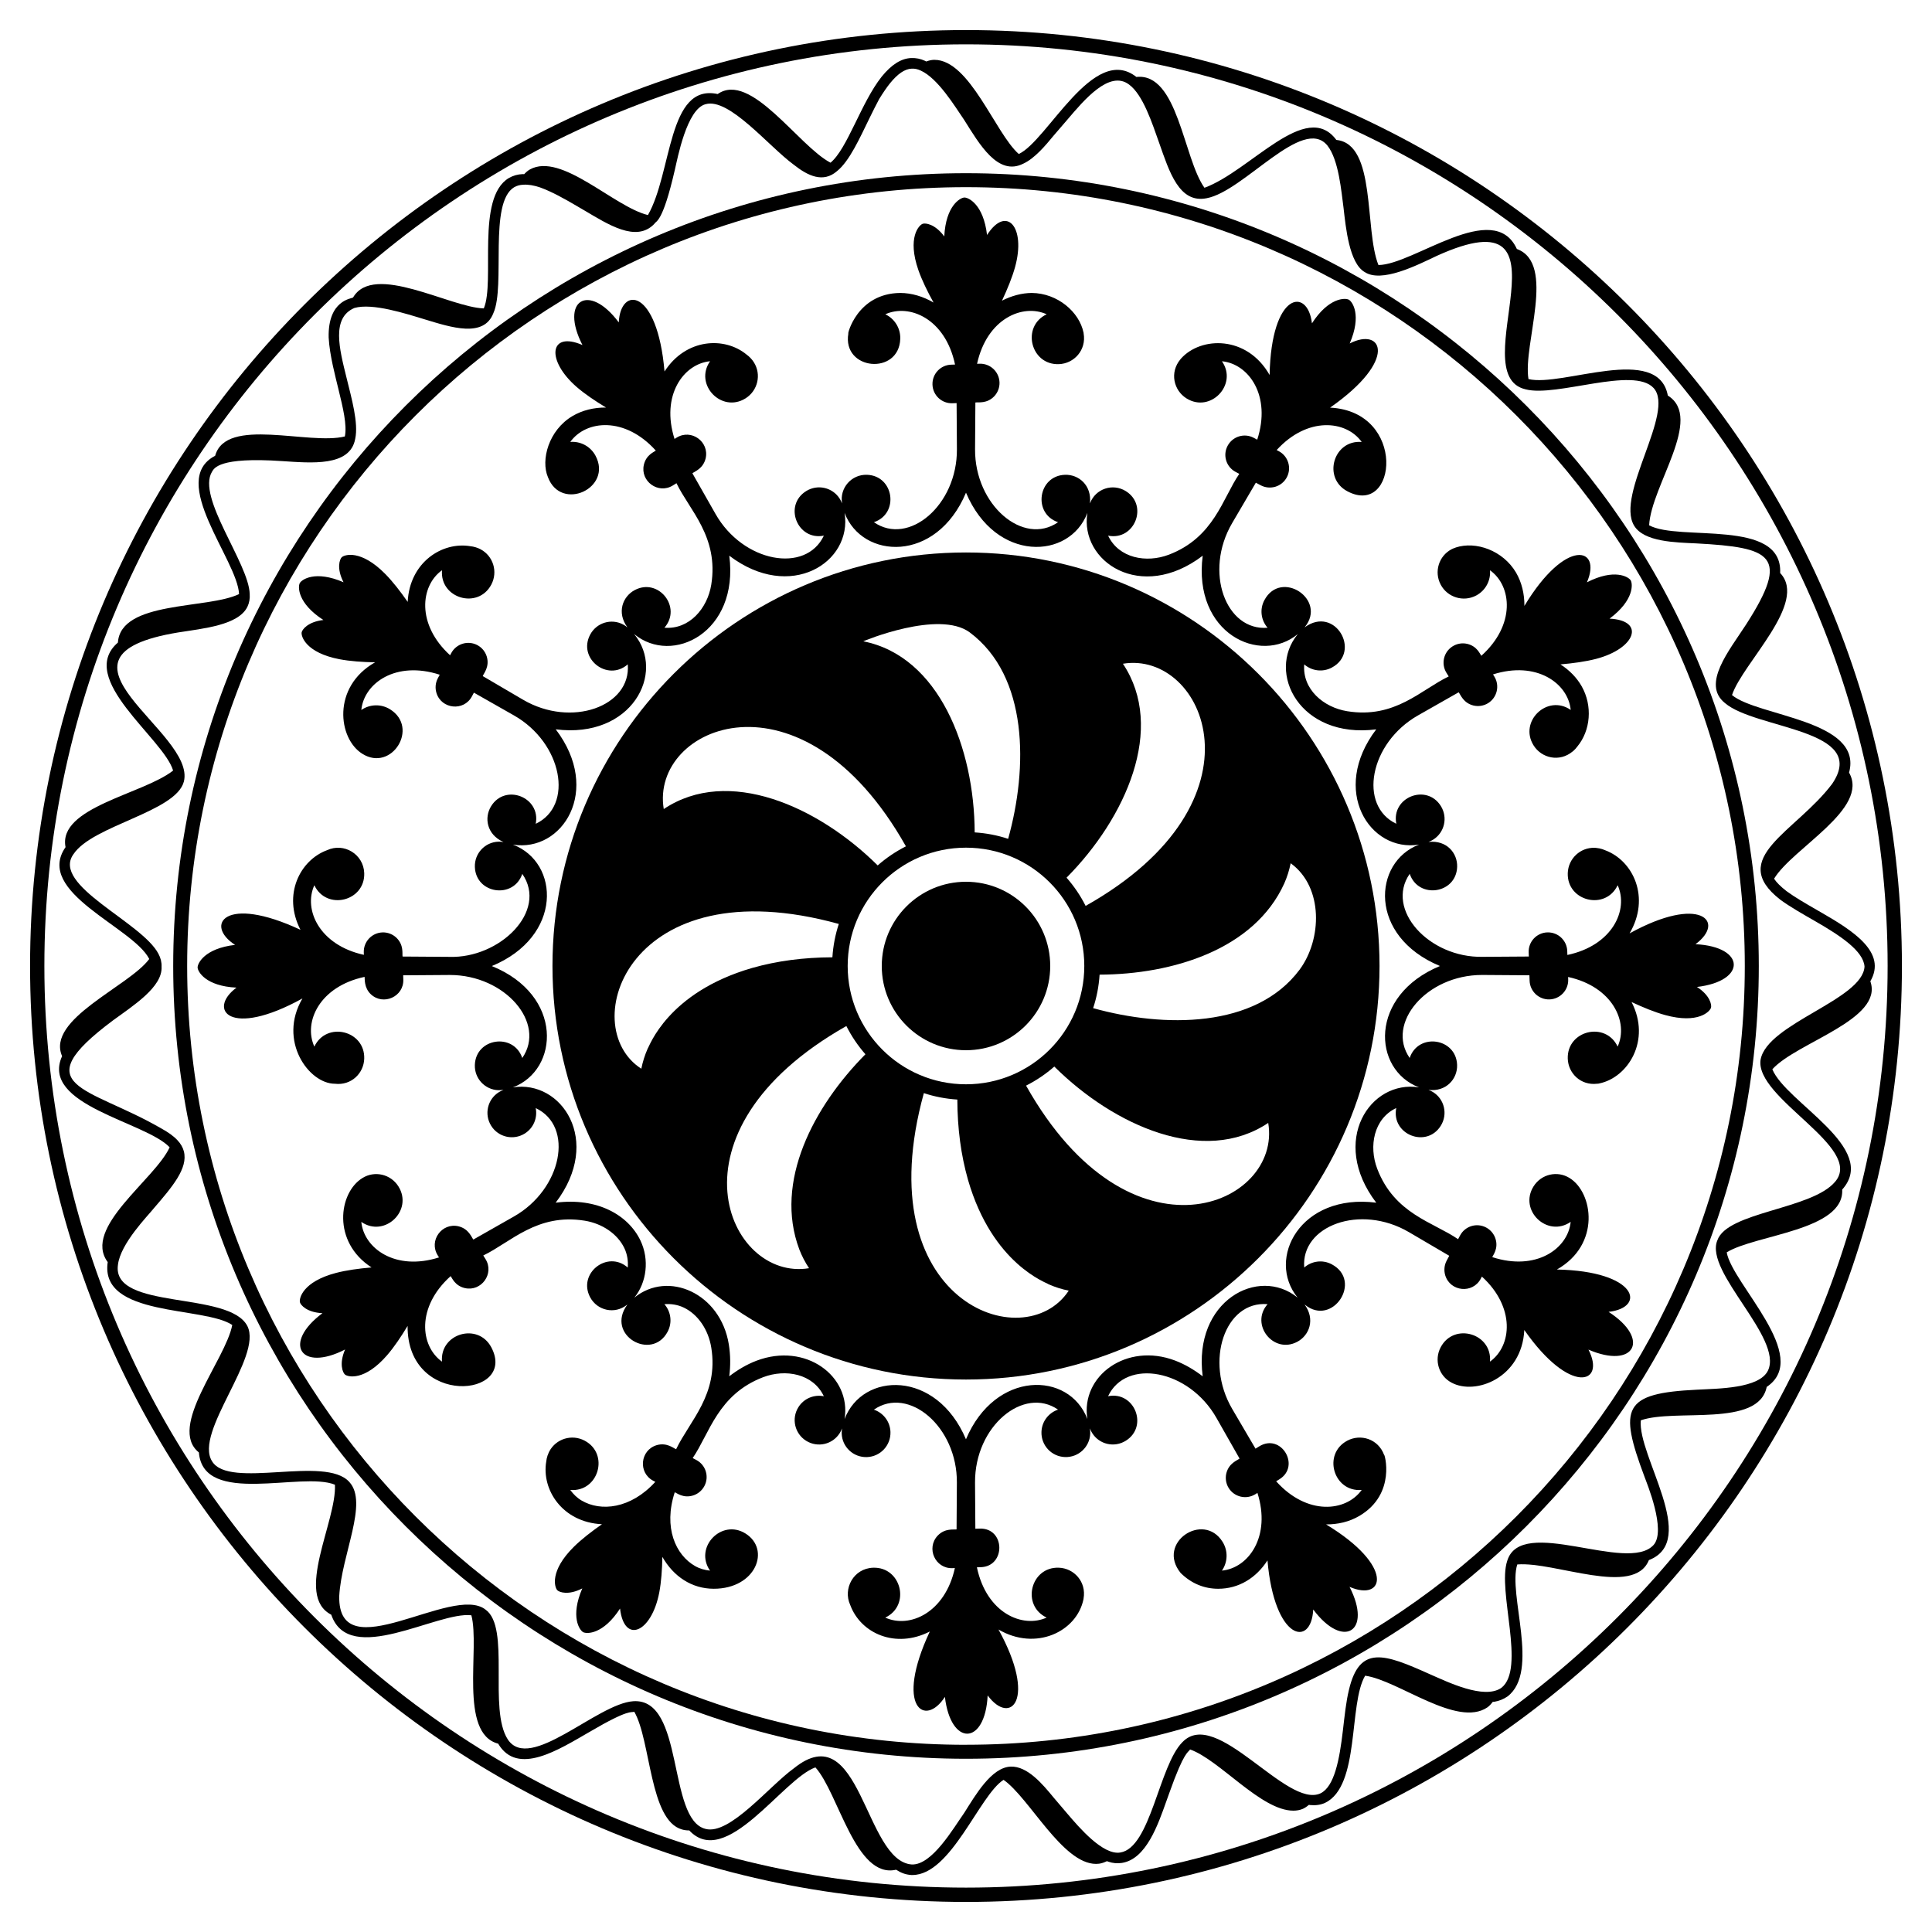
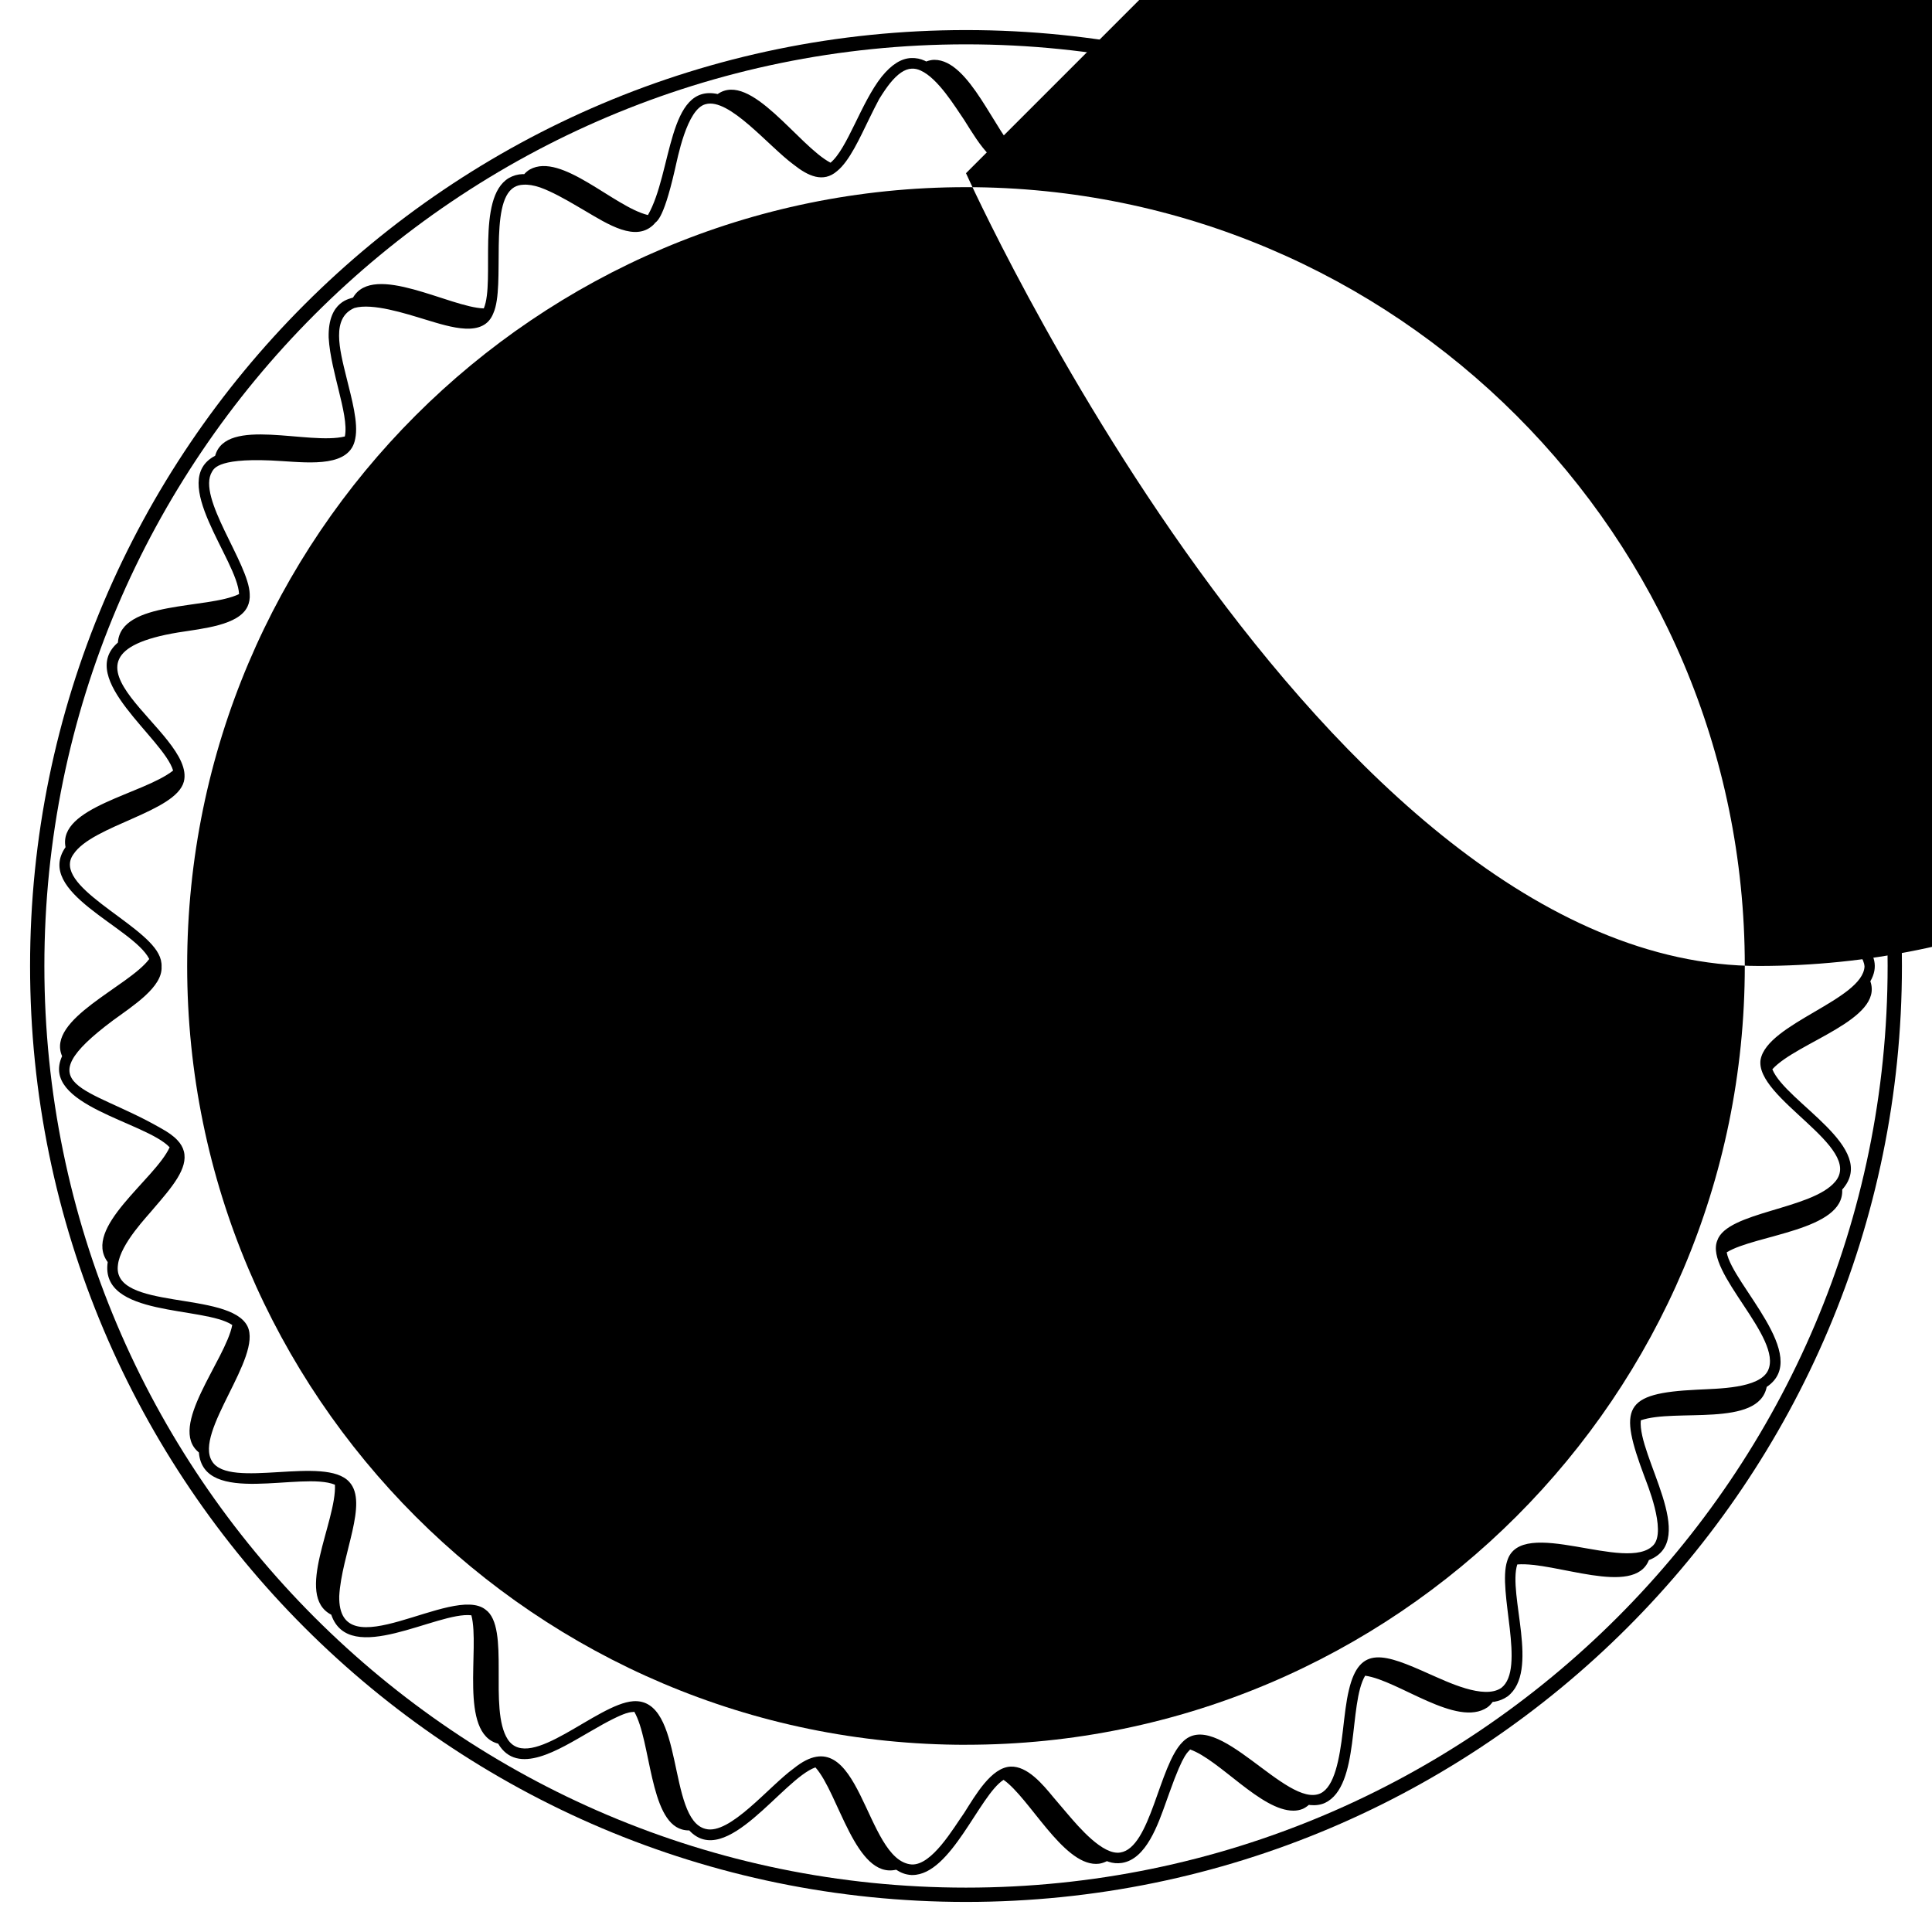
<svg xmlns="http://www.w3.org/2000/svg" fill="#000000" width="800px" height="800px" version="1.1" viewBox="144 144 512 512">
  <g>
-     <path d="m529.78 289.1c-0.246 0.105-0.16 0.07-0.18 0.074-0.312 0.113-0.629 0.223-0.93 0.387-3.394 1.793-4.676 5.996-2.859 9.395 1.797 3.371 6.023 4.656 9.395 2.859 2.531-1.348 3.879-4.019 3.66-6.688 5.828 4.164 6.785 14.512-2.297 22.664-0.34-0.398-1.086-2.543-3.75-3.164-1.254-0.289-2.652-0.102-3.856 0.652-2.394 1.492-3.125 4.641-1.633 7.031l0.594 0.953c-7.344 3.508-14.223 11.262-26.879 9.219-6.336-1.016-11.957-5.859-11.41-12.414 1.961 1.723 4.852 2.16 7.305 0.852 7.894-4.211 0.852-16.562-7.199-10.668 0.008-0.012 0.012-0.023 0.02-0.035 6.016-7.332-6.273-15.438-10.688-7.164-1.312 2.457-0.871 5.348 0.852 7.309-11.035 0.91-16.965-14.809-9.383-27.75l6.269-10.691 1.277 0.68c1.254 0.668 2.641 0.754 3.891 0.391 1.262-0.383 2.375-1.246 3.035-2.484 1.336-2.508 0.375-5.609-2.109-6.934l-0.574-0.305c8.117-8.906 18.383-7.941 22.535-2.144-7.492-0.609-10.43 9.539-3.828 13.055 13.207 7.043 15.883-21.145-4.551-22.152 18.18-12.691 13.859-21.457 5.199-17.004 3.242-7.523 0.711-11.094-0.238-11.602s-5.324-0.617-9.766 6.262c-1.109-9.605-10.789-8.391-11.223 13.699-5.961-10.52-18.191-10.285-23.508-4.324-0.125 0.141-0.102 0.137-0.121 0.156-2.914 3.473-1.805 8.238 1.609 10.367 6.363 3.965 13.664-3.68 9.391-9.844 7.144 0.691 13.129 9.184 9.348 20.781l-0.93-0.496c-1.254-0.668-2.641-0.754-3.902-0.371-1.23 0.375-2.348 1.242-3.016 2.492-1.328 2.488-0.387 5.582 2.102 6.906l0.992 0.527c-4.434 6.461-6.664 16.848-18.672 21.426-5.961 2.269-13.27 0.934-16.09-5.047 7.012 1.402 10.773-8.016 4.688-11.805-3.453-2.148-8.023-0.656-9.48 3.215-0.008 0.016-0.02 0.023-0.023 0.035 0.52-4.816-2.996-7.695-6.606-7.574-7.168 0.242-8.613 10.277-1.844 12.566-9.199 6.391-22.09-4.519-21.996-19.34l0.086-12.387c0.773-0.137 3.055 0.383 5.008-1.656 0.902-0.965 1.434-2.269 1.387-3.668-0.098-2.84-2.477-5.047-5.297-4.953l-0.652 0.023c2.621-11.973 12.09-16.012 18.449-13.125-6.781 3.207-4.281 13.473 3.211 13.219 4.039-0.137 7.359-3.727 6.578-8.164-0.008-0.043 0.008-0.082 0-0.125-0.004-0.027-0.02-0.055-0.027-0.082-1.121-5.457-6.863-10.441-13.727-10.5-2.633 0.023-5.356 0.754-7.883 2.051 1.445-3.082 2.731-6.215 3.488-8.973 2.902-10.574-2.297-16.441-7.445-8.441-0.953-8.137-4.934-9.961-6.008-9.926-1.074 0.035-4.922 2.125-5.324 10.309-2.477-3.34-5.008-3.598-5.719-3.348-0.988 0.344-4.141 3.652-1.145 12.27 0.93 2.664 2.394 5.656 4.019 8.598-2.754-1.613-5.809-2.531-8.816-2.539-11.531 0.098-14.094 11.238-13.758 10.723-1.691 9.805 13.426 11.195 13.754 1.441 0.098-2.863-1.543-5.367-3.961-6.512 6.344-2.883 15.902 1.113 18.48 13.32l-1.051 0.035c-1.418 0.047-2.664 0.668-3.566 1.629-0.879 0.941-1.414 2.246-1.363 3.664 0.098 2.816 2.457 5.023 5.273 4.93l1.121-0.039 0.082 12.223c0.105 14.879-12.816 25.707-21.992 19.34 6.773-2.293 5.32-12.324-1.844-12.566-4.098-0.137-7.289 3.496-6.602 7.539 0 0.012-0.004 0.023 0 0.035-0.203-0.461-0.305-0.73-0.598-1.203-1.887-3.027-5.863-3.949-8.91-2.055-6.098 3.801-2.316 13.207 4.688 11.809-4.773 10.125-21.406 7.129-28.715-5.75l-6.125-10.773c0.594-0.496 2.836-1.195 3.508-3.938 1.027-4.434-3.816-7.926-7.691-5.508l-0.551 0.344c-3.68-11.562 2.391-19.906 9.414-20.59-4.281 6.18 3.039 13.801 9.391 9.844 3.269-2.039 4.266-6.32 2.219-9.566-0.5-0.809-1.266-1.574-1.898-2.016-5.816-4.84-16.094-4.375-21.781 4.453-1.895-22.082-11.652-22.738-12.125-13.008-7.945-10.664-15.711-5.863-9.625 5.996-8.793-3.809-9.727 4.035-1.484 11.156 2.125 1.832 4.875 3.684 7.734 5.41-3.176-0.027-6.262 0.707-8.863 2.238-6.356 3.742-8.477 11.672-6.535 16.211 3.484 9.258 17.195 2.918 12.613-5.676-1.348-2.527-4.019-3.879-6.688-3.66 4.18-5.84 14.504-6.773 22.664 2.297-0.398 0.344-2.547 1.086-3.164 3.75-1.016 4.371 3.812 7.898 7.684 5.488l0.957-0.594c3.379 7.07 11.258 14.199 9.219 26.883-1.012 6.305-5.836 11.953-12.414 11.41 4.727-5.379-1.562-13.336-7.879-9.965-3.176 1.695-4.82 5.918-1.934 9.859-0.016-0.012-0.035-0.016-0.051-0.027-0.324-0.27-0.68-0.508-1.066-0.715-3.148-1.676-7.055-0.488-8.742 2.676-3.375 6.324 4.586 12.598 9.961 7.883 0.922 11.145-14.953 16.879-27.746 9.375l-10.688-6.266c0.27-0.738 1.859-2.453 1.07-5.164-0.383-1.262-1.25-2.375-2.481-3.035-2.508-1.336-5.609-0.375-6.938 2.109l-0.305 0.574c-8.973-8.184-7.875-18.434-2.144-22.535-0.609 7.473 9.527 10.441 13.055 3.828 1.812-3.402 0.535-7.606-2.859-9.395-0.754-0.406-1.809-0.723-2.66-0.797-7.477-1.281-16.117 4.258-16.629 14.75-1.93-2.766-3.981-5.414-5.973-7.43-6.414-6.492-10.773-5.121-11.516-4.387-0.535 0.527-1.422 2.914 0.484 6.613-7.523-3.242-11.094-0.711-11.598 0.238-0.508 0.949-0.621 5.324 6.262 9.766-4.129 0.477-5.617 2.539-5.758 3.277-0.195 1.027 1.094 5.414 10.055 7.125 2.758 0.523 6.062 0.754 9.402 0.816-11.484 6.508-9.828 20.238-3.371 24.242 7.773 4.891 15.141-6.93 7.348-11.789-2.434-1.516-5.422-1.348-7.621 0.176 0.699-7.133 9.168-13.121 20.777-9.344l-0.496 0.93c-0.668 1.254-0.754 2.641-0.371 3.902 1.301 4.281 7.242 4.949 9.398 0.914l0.527-0.992 10.629 6.039c12.809 7.285 15.945 23.91 5.75 28.715 1.398-7.012-8.016-10.77-11.805-4.688-1.922 3.082-1.168 7.551 3.25 9.508-0.016 0-0.031 0.004-0.047 0.004-0.418-0.07-0.848-0.102-1.289-0.086-3.562 0.121-6.352 3.102-6.234 6.688 0.242 7.184 10.281 8.602 12.566 1.844 6.863 9.895-6 22.438-19.34 21.992l-12.387-0.086c-0.133-0.766 0.383-3.055-1.656-5.008-0.965-0.902-2.269-1.434-3.668-1.387-2.84 0.098-5.047 2.481-4.953 5.297l0.023 0.648c-11.73-2.562-16.09-11.93-13.125-18.445 3.207 6.781 13.469 4.277 13.219-3.211-0.168-4.992-5.359-8.172-9.879-6.066-7.098 2.621-11.824 11.746-7.023 21.086-20.082-9.402-25.516-1.277-17.328 3.996-8.137 0.953-9.961 4.934-9.926 6.008 0.035 1.074 2.125 4.922 10.305 5.324-7.766 5.762-1.891 13.551 17.477 2.867-6.586 11.195 1.695 22.602 8.586 22.602h0.012c4.301 0.523 7.648-2.727 7.777-6.629 0.25-7.496-10.016-9.988-13.219-3.211-2.973-6.543 1.398-15.957 13.32-18.48 0.074 0.398-0.215 2.863 1.664 4.617 3.281 3.066 8.75 0.645 8.594-3.91l-0.039-1.125c13.234-0.09 12.281-0.086 12.383-0.086 14.641 0 25.59 12.758 19.18 22-2.289-6.773-12.328-5.324-12.566 1.844-0.121 3.586 2.668 6.566 6.234 6.688 0.332 0.012 0.652-0.027 0.969-0.062 0.016 0 0.031 0.008 0.047 0.008 0.105 0 0.211-0.012 0.32-0.023-0.016 0.008-0.023 0.02-0.039 0.027-0.395 0.148-0.785 0.336-1.156 0.57-3.027 1.887-3.949 5.863-2.051 8.91 1.887 3.027 5.863 3.949 8.891 2.066 2.363-1.473 3.426-4.191 2.914-6.754 10.289 4.856 6.938 21.508-5.75 28.719l-10.773 6.121c-0.492-0.59-1.199-2.836-3.938-3.512-4.434-1.031-7.926 3.816-5.508 7.695l0.344 0.551c-11.566 3.68-19.91-2.394-20.59-9.41 6.168 4.269 13.809-3.027 9.844-9.391-2.039-3.269-6.32-4.266-9.566-2.223-6.305 3.887-8.066 16.914 2.434 23.68-3.359 0.289-6.676 0.738-9.422 1.457-8.828 2.309-9.82 6.769-9.555 7.781 0.191 0.73 1.816 2.688 5.969 2.887-10.664 7.949-5.863 15.711 5.996 9.625-1.652 3.816-0.609 6.137-0.039 6.629 0.789 0.684 5.234 1.762 11.199-5.144 1.832-2.125 3.684-4.875 5.406-7.734-0.176 21.656 29.281 18.98 22.168 5.641-3.527-6.613-13.664-3.648-13.055 3.824-5.777-4.125-6.867-14.434 2.297-22.664 0.336 0.391 1.086 2.547 3.75 3.168 4.379 1.016 7.898-3.82 5.488-7.684l-0.594-0.953c7.238-3.465 14.246-11.262 26.879-9.219 4.691 0.754 8.719 3.535 10.504 7.262 0.781 1.625 1.051 3.426 0.906 5.156-5.371-4.727-13.336 1.555-9.965 7.879 1.883 3.535 6.535 4.598 9.777 1.984 0.027-0.02 0.055-0.027 0.082-0.047-5.906 8.055 6.445 15.117 10.668 7.199 1.309-2.457 0.871-5.344-0.852-7.305 1.73-0.145 3.531 0.125 5.156 0.906 3.723 1.789 6.504 5.812 7.273 10.625 1.992 12.379-5.699 19.344-9.32 26.902-0.73-0.266-2.457-1.859-5.168-1.07-4.348 1.32-4.965 7.262-0.922 9.418l0.574 0.305c-6.543 7.18-14.48 7.93-19.531 4.949-1.211-0.711-2.211-1.695-3.004-2.805 7.477 0.617 10.441-9.527 3.828-13.055-3.402-1.812-7.606-0.535-9.395 2.859-0.16 0.297-0.266 0.605-0.379 0.914-0.016 0.043-0.051 0.074-0.066 0.117-0.008 0.027-0.012 0.059-0.02 0.086-0.168 0.508-0.289 1.02-0.336 1.535-1.277 7.438 4.227 16.117 14.766 16.625-2.773 1.934-5.426 3.988-7.445 5.981-6.492 6.414-5.121 10.773-4.383 11.516 0.527 0.535 2.914 1.418 6.613-0.484-3.242 7.523-0.711 11.094 0.238 11.598 0.949 0.508 5.324 0.617 9.766-6.262 1.098 9.496 8.355 6.426 10.402-4.293 0.523-2.758 0.754-6.062 0.816-9.402 2.93 5.168 7.773 8.449 13.621 8.449 11.203 0 15.141-10.445 8.398-14.648-6.356-3.961-13.668 3.672-9.391 9.844-1.359-0.133-2.711-0.508-3.934-1.199-5.18-2.934-8.469-10.219-5.41-19.578 0.492 0.172 2.227 1.66 4.828 0.867 1.23-0.375 2.344-1.238 3.016-2.492 1.328-2.488 0.387-5.578-2.102-6.906l-0.988-0.527c4.449-6.488 6.664-16.84 18.664-21.426 5.973-2.273 13.277-0.922 16.09 5.047-2.562-0.512-5.281 0.551-6.754 2.914-1.887 3.027-0.961 7.004 2.066 8.891 3.043 1.898 7.023 0.973 8.91-2.051 0.234-0.375 0.422-0.762 0.57-1.16 0.008-0.016 0.023-0.027 0.027-0.043 0 0.012 0.004 0.02 0 0.031-0.07 0.422-0.102 0.859-0.086 1.309 0.121 3.562 3.102 6.352 6.688 6.234 3.562-0.121 6.352-3.102 6.234-6.668-0.094-2.781-1.918-5.066-4.391-5.902 9.16-6.359 22.102 4.473 21.992 19.34l-0.082 12.391c-0.766 0.133-3.055-0.383-5.008 1.656-3.106 3.32-0.668 8.773 3.91 8.617l0.648-0.023c-2.582 11.789-11.934 16.082-18.445 13.125 6.777-3.207 4.277-13.473-3.215-13.219-5.219 0.176-8.062 5.578-6.074 9.871 2.809 7.613 12.094 11.66 21.094 7.031-9.406 20.086-1.277 25.516 3.996 17.328 1.543 13.168 10.672 12.969 11.332-0.383 6.066 8.176 13.141 1.137 2.871-17.473 9.836 5.785 20.734 0.617 22.52-8.008 0.039-0.199 0.023-0.18 0.027-0.207 0.777-4.434-2.531-8.027-6.578-8.164-7.496-0.254-9.992 10.02-3.211 13.219-6.348 2.887-15.906-1.121-18.48-13.32l1.055-0.035c6.644-0.223 6.504-10.457-0.344-10.227l-1.121 0.039-0.086-12.223c-0.098-15.055 12.957-25.617 21.996-19.344-2.473 0.836-4.301 3.121-4.391 5.902-0.121 3.562 2.668 6.547 6.234 6.668 3.586 0.121 6.57-2.668 6.688-6.234 0.016-0.441-0.016-0.871-0.086-1.289 0-0.016 0.004-0.031 0-0.047 0.008 0.016 0.02 0.027 0.027 0.043 0.148 0.395 0.336 0.785 0.57 1.156 1.887 3.027 5.863 3.949 8.91 2.051 6.074-3.781 2.332-13.211-4.691-11.805 4.754-10.086 21.371-7.176 28.723 5.75l6.121 10.773c-0.594 0.496-2.84 1.195-3.512 3.938-0.297 1.285-0.105 2.684 0.633 3.871 1.504 2.41 4.668 3.129 7.062 1.641l0.555-0.344c3.648 11.473-2.297 19.898-9.41 20.59 1.523-2.203 1.691-5.188 0.176-7.621-5.062-8.125-17.645 0.223-11.113 8.246 2.883 2.848 6.324 4.184 9.949 4.184 5.488 0 10.074-2.887 13.059-7.519 1.824 21.211 11.629 23.207 12.125 13.008 7.945 10.664 15.711 5.863 9.625-5.996 9.309 4.035 12.004-5.547-6.223-16.547 3.109 0 6.109-0.656 8.828-2.254 9.938-5.848 6.59-16.793 6.555-16.164-1.559-4.246-6.231-5.66-9.773-3.769-6.613 3.531-3.641 13.668 3.828 13.055-4.117 5.754-14.414 6.891-22.664-2.297l0.895-0.555c5.641-3.516 0.406-12.309-5.41-8.684l-0.957 0.594-6.184-10.543c-7.398-12.633-1.902-28.695 9.383-27.75-4.723 5.371 1.555 13.336 7.879 9.965 3.219-1.719 4.781-5.984 1.938-9.855 0.02 0.016 0.047 0.023 0.066 0.035 7.324 5.953 15.395-6.297 7.133-10.707-2.457-1.309-5.344-0.871-7.305 0.852-0.918-11.035 14.801-16.965 27.746-9.379l10.688 6.269-0.68 1.273c-0.668 1.254-0.754 2.641-0.391 3.891 1.32 4.348 7.262 4.965 9.418 0.922l0.305-0.574c8.855 8.074 7.984 18.359 2.144 22.531 0.609-7.473-9.527-10.438-13.055-3.824-1.812 3.398-0.535 7.602 2.859 9.395 6.383 3.449 18.676-1.285 19.289-13.949 12.16 17.414 21.688 14.301 17.004 5.203 12.215 5.262 16.539-2.777 5.336-10.004 10.117-1.168 7.559-10.812-13.699-11.223 11.684-6.621 9.586-20.41 3.371-24.242-3.25-2.043-7.527-1.051-9.566 2.219-3.969 6.367 3.68 13.66 9.844 9.391-0.695 7.141-9.184 13.125-20.777 9.344 0.172-0.492 1.66-2.231 0.867-4.832-0.375-1.23-1.238-2.348-2.492-3.016-2.488-1.328-5.582-0.387-6.906 2.102l-0.531 0.992c-6.633-4.547-16.855-6.691-21.43-18.672-2.277-5.969-0.918-13.277 5.047-16.086-1.402 7.012 8.016 10.773 11.805 4.688 1.898-3.043 0.973-7.023-2.055-8.91-0.375-0.234-0.762-0.422-1.16-0.57-0.012-0.004-0.02-0.016-0.031-0.02 4.555 0.57 7.691-2.824 7.566-6.609-0.238-7.148-10.277-8.629-12.57-1.844-6.359-9.156 4.434-22 19.18-22h0.16l12.391 0.086 0.051 1.441c0.047 1.422 0.668 2.664 1.609 3.566 0.965 0.898 2.269 1.434 3.668 1.387 2.84-0.094 5.047-2.481 4.953-5.297l-0.023-0.648c11.797 2.582 16.066 11.977 13.125 18.445-3.207-6.781-13.473-4.277-13.219 3.215 0.133 3.887 3.465 7.152 7.781 6.629h0.012c0.164 0 0.336-0.016 0.504-0.055 0.027-0.004 0.051-0.02 0.078-0.023 7.574-1.57 13.777-11.375 8.535-21.57 3.055 1.43 6.156 2.699 8.887 3.449 8.801 2.418 11.891-0.953 12.168-1.961 0.199-0.727-0.227-3.234-3.727-5.484 13.211-1.551 12.934-10.676-0.383-11.332 8.191-6.078 1.121-13.133-17.473-2.867 5.562-9.457 1.012-19.266-6.496-22.039-0.477-0.223-0.984-0.375-1.516-0.484-0.027-0.004-0.047-0.02-0.074-0.023-0.043-0.008-0.078 0.004-0.121 0-0.328-0.059-0.656-0.121-1-0.133-3.836-0.145-7.043 2.856-7.176 6.707-0.25 7.481 10.008 10 13.223 3.211 2.965 6.531-1.383 15.961-13.324 18.48l-0.035-1.051c-0.047-1.418-0.668-2.664-1.629-3.566-0.938-0.879-2.246-1.41-3.664-1.363-2.816 0.098-5.023 2.457-4.93 5.273l0.039 1.121-12.223 0.082c-14.254 0.305-25.887-12.562-19.34-21.996 2.289 6.769 12.328 5.328 12.57-1.844 0.121-3.617-2.738-7.137-7.57-6.606 0.012-0.004 0.023-0.016 0.035-0.023 0.398-0.148 0.789-0.34 1.164-0.574 3.027-1.887 3.949-5.863 2.055-8.91-3.785-6.07-13.211-2.332-11.805 4.691-10.105-4.769-7.164-21.375 5.754-28.719l10.77-6.121c0.496 0.594 1.195 2.84 3.938 3.508 1.285 0.297 2.68 0.105 3.867-0.633 2.41-1.504 3.129-4.672 1.641-7.062l-0.344-0.551c11.516-3.656 19.898 2.324 20.59 9.41-6.18-4.277-13.801 3.043-9.844 9.391 2.129 3.418 6.887 4.512 10.344 1.625 0.039-0.031 0.086-0.043 0.125-0.078 0.023-0.02 0.035-0.043 0.059-0.062 0.398-0.355 0.762-0.742 1.062-1.164 3.523-4.238 4.098-10.789 1.164-15.969-1.316-2.324-3.277-4.297-5.625-5.809 3.359-0.289 6.68-0.742 9.422-1.457 10.559-2.758 13.137-10.207 3.586-10.668 6.566-4.894 6.16-9.254 5.594-10.164-0.57-0.91-4.301-3.199-11.59 0.539 4.047-9.344-5.594-11.941-16.57 6.254 0.027-3.176-0.707-6.262-2.234-8.863-3.453-5.824-10.613-8.379-15.977-6.613zm-9.727 78.727c-12.203 4.641-13.535 24.254 5.551 32.176-18.871 7.82-17.934 27.461-5.543 32.164-12.898-2.09-23.82 14.18-11.34 30.559-20.125-2.574-29.223 14.863-20.836 25.16-10.422-8.492-27.738 0.906-25.16 20.844-2.219-1.688-4.629-3.144-7.293-4.16-12.879-4.91-25.109 4.078-23.266 15.488-4.824-12.707-24.441-12.98-32.176 5.367-7.82-18.492-27.422-17.895-32.168-5.359 1.84-11.363-10.305-20.434-23.379-15.449-2.606 0.996-4.984 2.434-7.184 4.109 0.355-2.773 0.34-5.609-0.113-8.43-2.188-13.609-16.094-19.707-25.043-12.406 3.281-4.023 4.039-10.105 1.609-15.168-3.231-6.731-11.414-11.422-22.453-9.996 12.531-16.477 1.488-32.633-11.34-30.555 12.297-4.66 13.461-24.422-5.578-32.156 18.844-7.805 18.039-27.449 5.59-32.184 13.027 2.117 23.703-14.297 11.344-30.551 20.113 2.566 29.293-14.984 20.762-25.262 10.148 8.426 27.859-0.449 25.23-20.75 16.172 12.289 32.691 1.781 30.555-11.344 4.648 12.273 24.27 13.422 32.176-5.356 7.867 18.602 27.457 17.766 32.168 5.363-2.086 12.859 14.172 23.824 30.562 11.34-2.644 20.613 15.246 29.012 25.211 20.762-8.453 10.203 0.547 27.848 20.773 25.258-12.285 16.184-1.723 32.66 11.34 30.535z" />
    <path d="m626.55 385.76-1.094-0.633c-2.988-1.723-5.816-3.352-7.988-4.953-1.582-1.23-2.629-2.269-3.289-3.262-0.012-0.016-0.016-0.031-0.027-0.047 4.938-8.145 25.324-18.523 19.871-28.113 3.785-13.961-24.176-14.84-31.023-20.551 2.809-8.492 20.258-24.457 12.762-32.344 0.684-14.582-26.805-8.289-34.723-12.652 0.543-10.52 14.555-28.391 4.953-34.379-2.562-13.844-27.988-2.195-36.93-4.367-1.535-9.242 7.43-30.609-3.078-34.477-6.16-13.426-27.387 4.219-36.684 4.254-3.781-9.402-0.496-32.086-11.152-33.152-8.039-10.824-22.711 8.195-34.953 12.68-5.594-7.812-7.031-30.578-18.039-29.367-11.367-8.992-23.555 16.914-31.172 20.414-6.227-5.481-12.984-24.953-22.355-24.953h-0.141c-0.699 0.023-1.371 0.195-2.039 0.438-0.113-0.055-0.23-0.137-0.344-0.188-1.145-0.527-2.34-0.777-3.648-0.727-2.66 0.121-5.207 1.738-7.809 4.945-5.457 6.883-9.082 19.109-13.551 22.793-8.539-4.481-21.156-24.301-29.902-18.195-13.285-2.898-12.031 20.805-18.484 32.07-9.031-2.195-22.93-16.699-31.277-12.09-0.559 0.316-1.059 0.758-1.523 1.254-0.121 0.004-0.266-0.027-0.383-0.02-1.328 0.043-2.57 0.398-3.715 1.062-8.73 5.289-3.551 27.332-6.598 34.527-8.918-0.23-29.188-12.238-34.645-2.891-0.387 0.332-6.699 0.652-6.469 10.621 0.262 4.785 1.801 10.352 2.602 13.734 1.191 4.871 2.309 9.469 1.688 12.473-9.57 2.375-31.496-5.324-34.371 5.117-12.613 6.555 5.93 27.625 6.336 36.656-8.34 4.051-31.352 1.676-32.109 12.848-11.074 9.57 12.117 25.387 14.633 33.922-7.984 6.293-30.586 9.711-28.508 20.297-8.312 11.98 17.805 21.16 22.145 29.57 0.012 0.023 0.016 0.051 0.031 0.074-5.336 7.262-27.379 15.922-23.09 25.742-5.902 13.023 22.121 17.367 28.5 24.16-3.906 8.543-23.164 21.316-16.41 30.414-2.18 14.648 25.531 11.648 33.004 16.672-1.762 9.273-17.246 27.035-8.844 33.777 1.168 14.383 27.324 4.926 36.055 8.551 0.488 9.707-10.836 29.379-0.977 34.449 4.762 13.891 28.125-0.934 37.133 0.156 2.332 8.703-3.402 31.289 7.102 34.02 5.117 8.668 16.043 1.586 24.234-3.125 10.617-6.238 10.941-5.004 11.836-5.332 4.438 7.707 4.012 28.77 12.645 31.195 0.605 0.172 1.219 0.254 1.855 0.254 0.02 0 0.043-0.004 0.062-0.004 9.742 10.418 24.789-13.656 33.441-16.699 6.156 6.816 10.621 29.598 21.387 27.117 1.277 0.82 2.445 1.289 3.984 1.398 0.109 0.004 0.219 0.004 0.324 0.004 10.262 0 17.762-21.152 24.164-25.219 6.848 4.785 15.617 22.273 24.504 22.273 0.273 0 0.547-0.016 0.82-0.051 0.73-0.102 1.41-0.352 2.078-0.676 0.125 0.043 0.246 0.109 0.371 0.145 1.164 0.402 2.383 0.512 3.59 0.324 6.453-0.996 9.574-10.176 11.77-16.328l0.801-2.231c3.996-11.273 5.023-10.672 5.496-11.508 7.848 2.773 18.797 16.219 27.371 16.219 0.879 0 1.719-0.148 2.508-0.48 0.602-0.273 1.129-0.645 1.613-1.066 0.102 0.012 0.211 0.047 0.312 0.059 1.469 0.141 2.805-0.047 3.965-0.578 9.332-4.481 6.172-26.168 10.625-33.703 8.785 1.211 24.34 13.855 32.395 8.395 0.551-0.398 1.004-0.906 1.418-1.465 0.125-0.02 0.281 0.004 0.402-0.016 1.305-0.227 2.477-0.691 3.539-1.43 8.609-6.641 0.035-27.055 2.562-34.965 9.98-0.82 30.934 8.711 34.879-1.152 13.379-5.184-3.023-27.57-2.144-37.043 9.09-3.199 31.195 2 33.367-8.855 12.012-8.039-9.129-27.227-10.598-35.664 7.613-4.699 31.18-5.773 30.605-16.633 9.871-11.043-14.891-23.039-18.512-31.879 6.441-7.156 29.57-13.164 25.969-23.32 4.449-7.66-4.5-13.336-13.109-18.293zm-15.973 39.012c-1.652 10.277 27.484 23.262 19.77 32.375-6.152 7.398-28.684 7.957-31.246 15.598-3.43 8.375 17.508 25.871 13.43 34.465-2.305 4.789-13.227 4.769-18.781 5.07-19.672 0.941-20.812 4.715-13.938 23.086 0.535 1.492 5.84 14.199 2.406 18.062-6.918 7.641-35.121-7.965-38.797 4.238-2.66 7.977 4.996 28.578-1.562 33.645-4.617 3.172-14.266-1.598-19.055-3.684-11.891-5.332-18.512-7.793-21.332 4.242-0.746 3.059-1.129 6.734-1.605 10.832-0.887 7.547-2.223 14.773-5.926 16.555-8.984 4.144-27.574-23.02-36.594-13.562-6.215 6.211-8.414 28.012-16.473 29.242-4.606 0.762-10.941-6.691-14.02-10.297-1.207-1.426-2.473-2.926-3.617-4.25-2.992-3.641-6.957-8.367-11.398-8.223-5.121 0.211-9.293 7.5-12.328 12.289-2.852 4.019-8.512 13.883-13.895 13.648-12.57-0.914-13.477-39.809-31.234-25.484-6.586 4.742-17 17.781-23.426 16.055-10.18-2.539-5.473-34.766-19.148-33.832-9.605 0.664-27.391 18.922-33.23 10.141-5.25-8.055 0.762-29.723-5.918-34.426-8.723-6.887-39.133 16.27-38.762-3.574 0.613-11.07 7.766-24.699 2.684-30.23-6.348-7.199-31.871 2.047-36.395-5.516-4.832-7.664 13.402-27.594 9.395-35.758-4.727-9.508-35.992-4.113-34.332-16.254 0.617-5.672 8.082-13.18 9.41-14.895 4.949-5.746 9.223-10.703 8.066-15.207-0.27-1.055-0.848-2.051-1.715-2.965-1.023-1.102-2.473-2.141-4.523-3.254-19.137-11.004-36.207-10.793-12.59-28.453 5.496-4.019 13.199-8.887 12.918-14.246 0.051-1.172-0.23-2.336-0.824-3.43-4.352-8.406-28.48-18.145-22.531-26.391 5.035-7.668 27.152-11.188 29.266-19.254 3.328-13.188-40.223-33.152-1.508-39.523 6.676-1.059 16.023-1.914 18.367-6.844 0.48-1.008 0.676-2.152 0.59-3.336-0.223-8.141-14.133-25.652-9.988-32.414 0.562-0.891 1.727-3.969 18.613-2.812 7.629 0.484 17.992 1.551 19.332-5.902 0.91-4.188-0.957-10.695-2.293-16.164-1.91-7.723-4.07-15.883 2.09-18.52 4.785-1.363 13.523 1.473 18.762 3.062 6.809 2.059 15.52 4.949 18.066-1.707 3.254-7.258-1.312-29.219 5.488-33.34 0.715-0.418 1.512-0.641 2.43-0.672 1.277-0.094 2.758 0.148 4.43 0.707 3.129 1.125 6.574 3.059 9.84 4.981l1.91 1.117c6.223 3.652 13.738 8.621 18.555 3.562 0.395-0.836 2.141 0.031 5.434-14.344 0.688-2.867 3.133-16.117 8.152-17.367 6.242-1.754 16.605 11.07 23.34 16.027 3.805 3.019 7.82 4.887 11.477 1.719 3.312-2.648 6.074-8.867 8.582-13.988 0.852-1.746 1.742-3.527 2.59-5.117 1.078-1.746 1.988-3.07 2.856-4.16 2.055-2.539 3.934-3.812 5.731-3.894 0.812-0.055 1.613 0.129 2.375 0.48 4.641 2.055 9.191 9.664 11.547 13.074 4.059 6.441 8.953 15.023 15.688 11.617 3.027-1.379 5.934-4.871 8.039-7.43 0.914-1.066 2.543-2.977 3.676-4.273 4.406-5.176 11.109-13.168 16.289-9.277 3.723 2.691 6.18 10.355 8.016 15.523 2.672 7.566 5.269 16.078 12.566 14.621 9.867-1.828 25.441-21.93 31.992-13.98 3.047 3.82 3.715 12.332 4.293 16.566 0.602 5.191 1.484 14.555 5.566 16.961 4.488 2.981 13.785-1.73 19.133-4.269 38.152-17.301 6.551 31.449 23.543 35.367 8.168 2.148 28.637-6.172 33.934-0.34 5.758 6.356-10.133 28.191-5.184 36.449 2.586 4.367 11.117 4.461 16.48 4.719 19.988 1.078 24.977 3.176 13.227 21.457-4.492 6.953-11.887 15.805-5.648 20.836 8.18 7.055 38.352 6.863 28.422 21.445-9.629 12.766-27.945 19.613-13.746 30.676 2.633 1.938 6.18 3.934 9.379 5.777 6.566 3.777 12.676 7.84 12.953 11.965-0.504 8.758-25.711 15.043-27.531 24.605z" />
    <path d="m400 151.97c-136.77 0-248.03 111.27-248.03 248.03 0 136.76 111.26 248.03 248.03 248.03 136.77 0 248.03-111.27 248.03-248.03-0.004-136.77-111.27-248.03-248.03-248.03zm0 492.27c-134.68 0-244.24-109.57-244.24-244.24-0.004-134.68 109.56-244.25 244.24-244.25s244.24 109.57 244.24 244.24c0 134.68-109.57 244.25-244.24 244.25z" />
-     <path d="m400 189.9c-115.85 0-210.1 94.25-210.1 210.1s94.25 210.09 210.1 210.09c115.85 0 210.1-94.25 210.1-210.1-0.004-115.84-94.254-210.09-210.1-210.09zm0 416.49c-113.81 0-206.4-92.59-206.4-206.39 0-113.81 92.59-206.4 206.4-206.4s206.39 92.59 206.39 206.39c-0.004 113.81-92.59 206.39-206.39 206.39z" />
+     <path d="m400 189.9s94.25 210.09 210.1 210.09c115.85 0 210.1-94.25 210.1-210.1-0.004-115.84-94.254-210.09-210.1-210.09zm0 416.49c-113.81 0-206.4-92.59-206.4-206.39 0-113.81 92.59-206.4 206.4-206.4s206.39 92.59 206.39 206.39c-0.004 113.81-92.59 206.39-206.39 206.39z" />
    <path d="m400 290.41c-60.426 0-109.59 49.16-109.59 109.59s49.164 109.59 109.59 109.59 109.59-49.16 109.59-109.59c-0.004-60.426-49.16-109.59-109.59-109.59zm41.586 29.488c21.547-3.59 39.449 36.395-9.883 64.176-1.367-2.715-3.066-5.223-5.055-7.481 15.68-15.797 26.352-39.605 14.938-56.695zm-40.602-8.309c15.574 11.625 15.445 35.883 10.184 54.711-2.816-0.938-5.789-1.512-8.867-1.707-0.082-22.34-9.461-46.688-29.523-50.641 0.039-0.059 20.055-8.402 28.207-2.363zm-16.906 56.699c-2.711 1.371-5.219 3.066-7.481 5.055-15.809-15.691-39.664-26.34-56.695-14.938-3.672-22.031 36.602-39.09 64.176 9.883zm-68.43 53.586c-0.758 1.715-1.328 3.527-1.691 5.348-17.535-11.234-3.406-53.785 52.336-38.367-0.93 2.809-1.5 5.773-1.699 8.84-7.68 0.027-14.691 0.957-21.281 2.828-22.527 6.519-27.277 20.98-27.664 21.352zm40.172 53.219c0 0.004 0.004 0.012 0.004 0.016 0.68 1.75 1.555 3.434 2.582 4.977-21.355 3.586-39.652-36.117 9.887-64.176 1.367 2.711 3.066 5.219 5.055 7.481-13.727 13.832-24.266 33.77-17.527 51.703zm12.824-75.098c0-17.316 14.039-31.355 31.352-31.355 17.316 0 31.352 14.039 31.352 31.355s-14.039 31.352-31.352 31.352-31.352-14.039-31.352-31.352zm20.188 33.691c2.816 0.938 5.789 1.512 8.871 1.707 0.027 7.68 0.957 14.691 2.828 21.277 6.5 22.488 20.977 27.281 21.352 27.672 1.742 0.77 3.531 1.336 5.344 1.691-11.82 17.953-53.66 2.852-38.395-52.348zm27.086-1.984c2.715-1.367 5.223-3.066 7.484-5.055 15.863 15.754 39.688 26.328 56.691 14.938 3.672 21.746-36.453 39.367-64.176-9.883zm68.422-53.57c0.004-0.004 0.008-0.012 0.008-0.02 0.758-1.715 1.328-3.527 1.691-5.344 0.055 0.039 0.117 0.082 0.168 0.121 8.496 6.305 8.16 20.031 2.195 28.09-11.645 15.609-35.969 15.426-54.711 10.188 0.938-2.82 1.512-5.793 1.711-8.875 19.328-0.074 40.984-6.644 48.938-24.16z" />
    <path d="m422.32 400c0 12.328-9.992 22.32-22.324 22.32-12.328 0-22.32-9.992-22.32-22.32 0-12.332 9.992-22.324 22.32-22.324 12.332 0 22.324 9.992 22.324 22.324" />
  </g>
</svg>